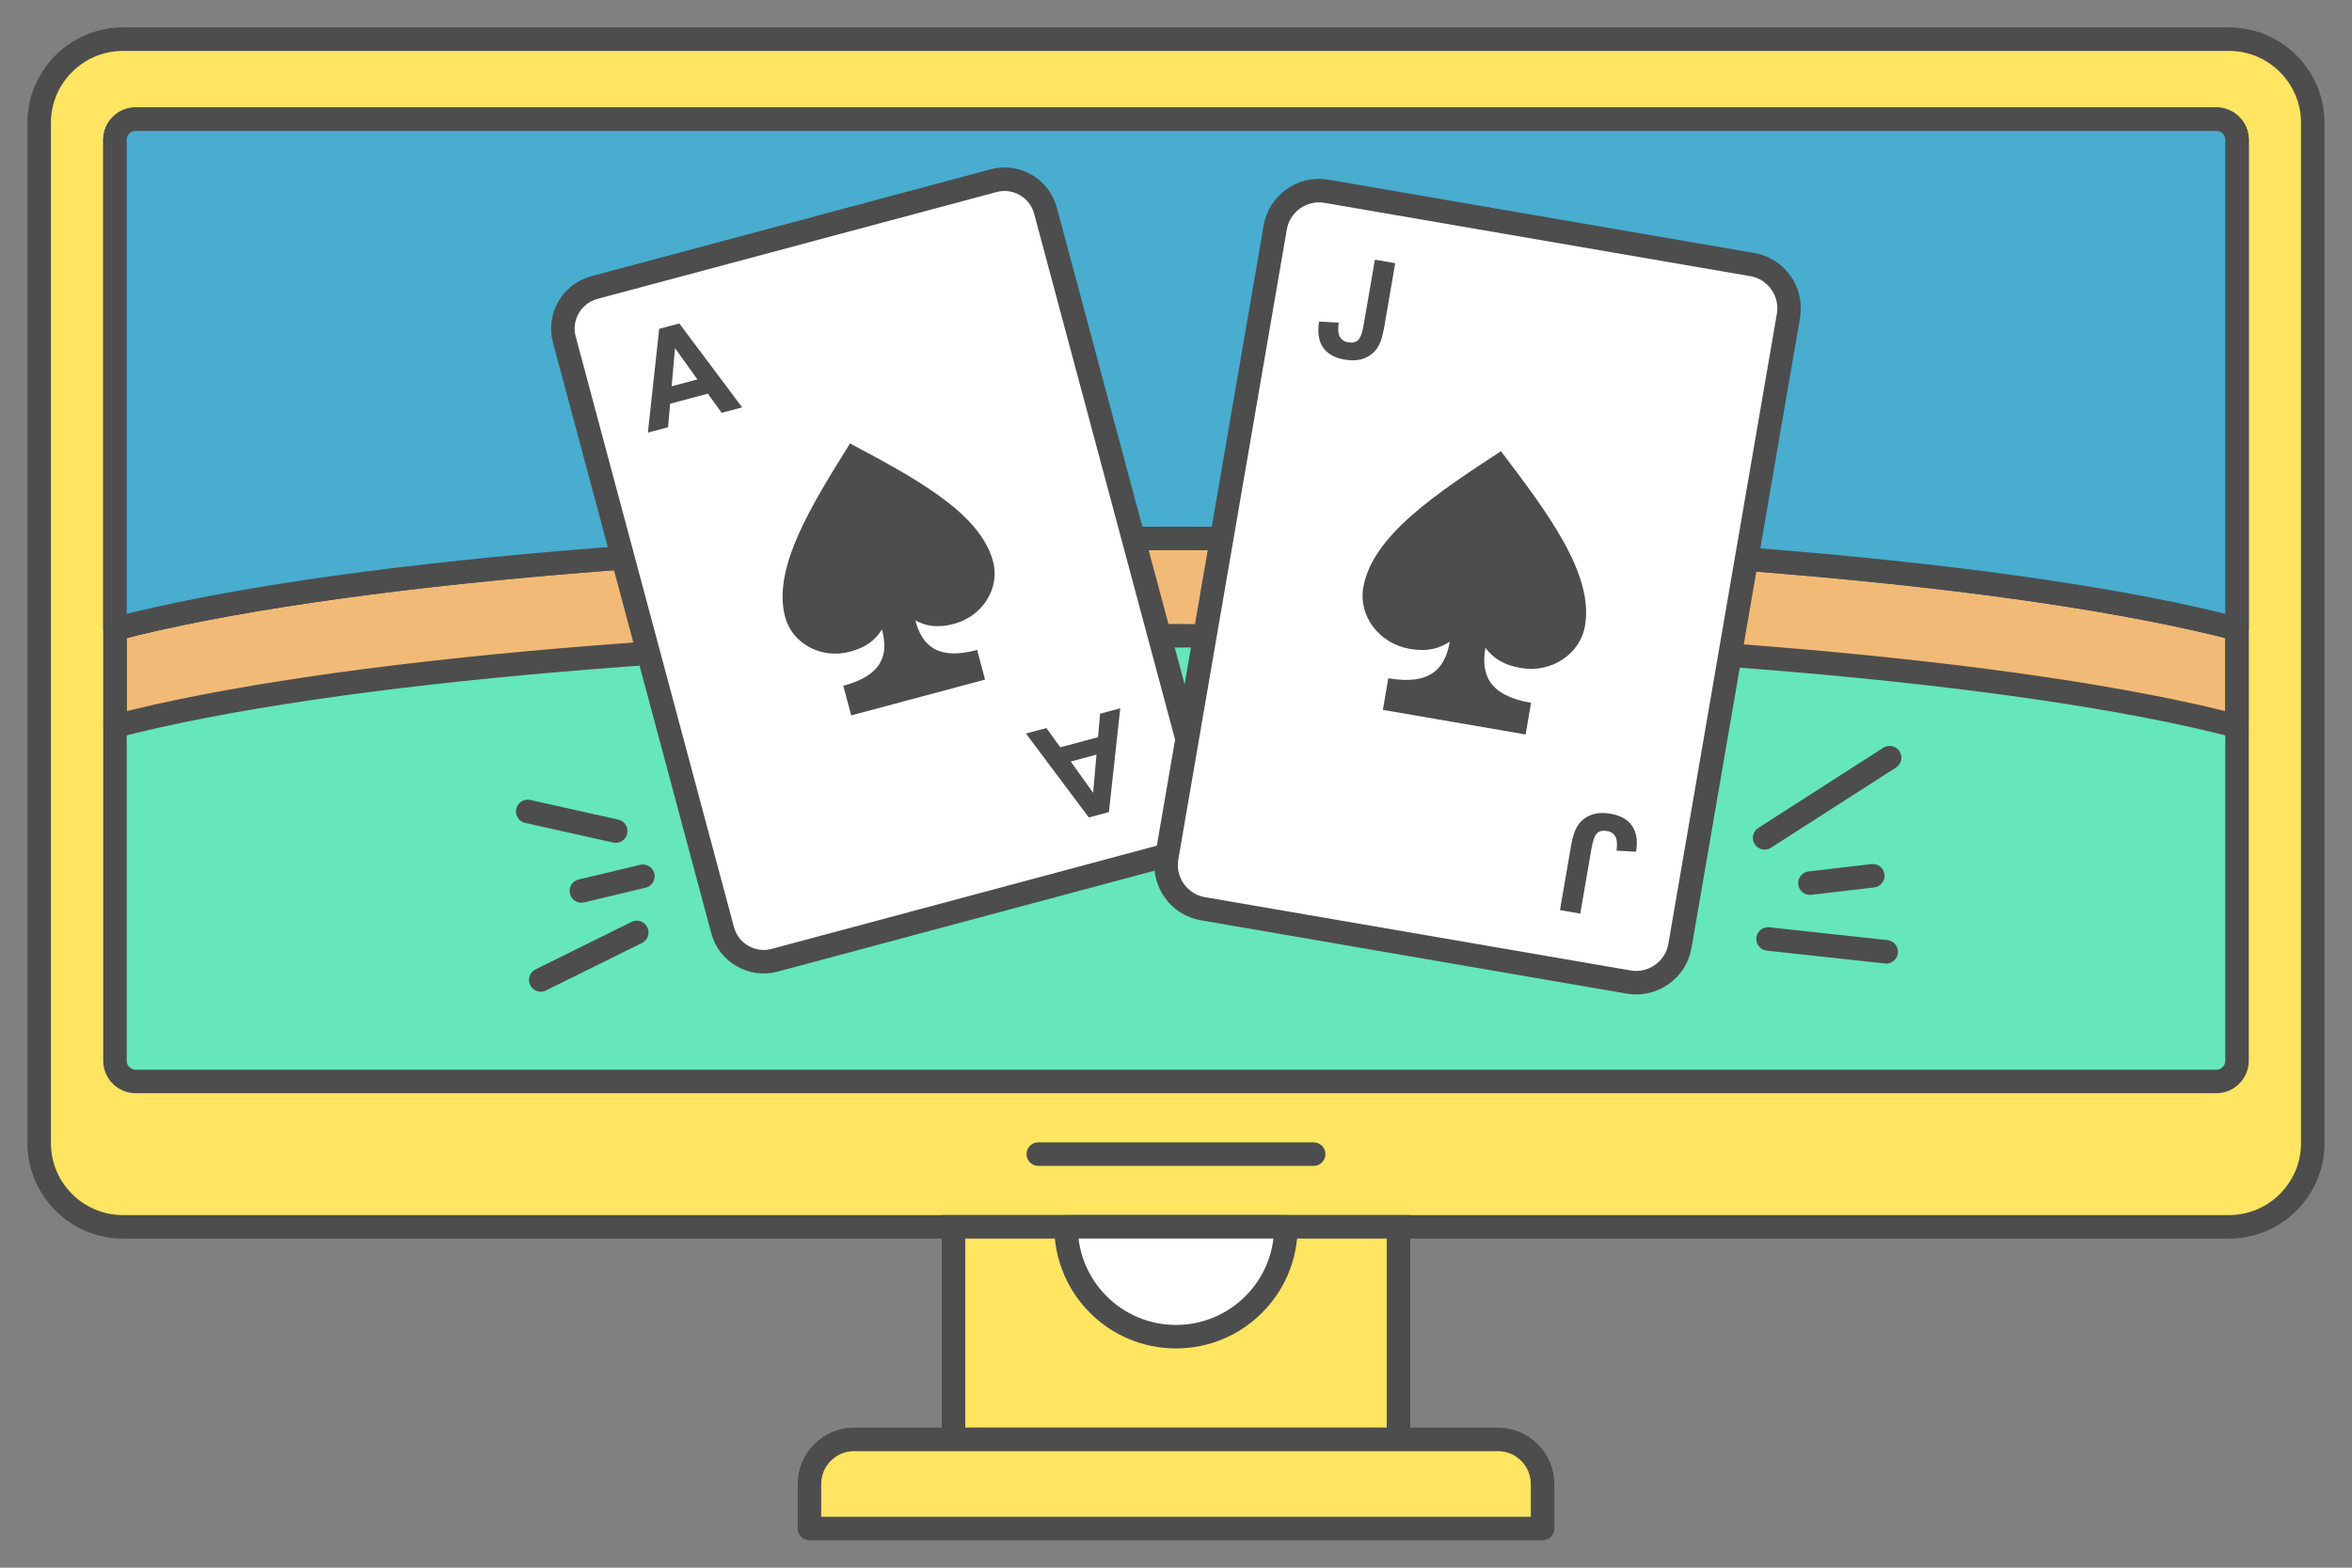
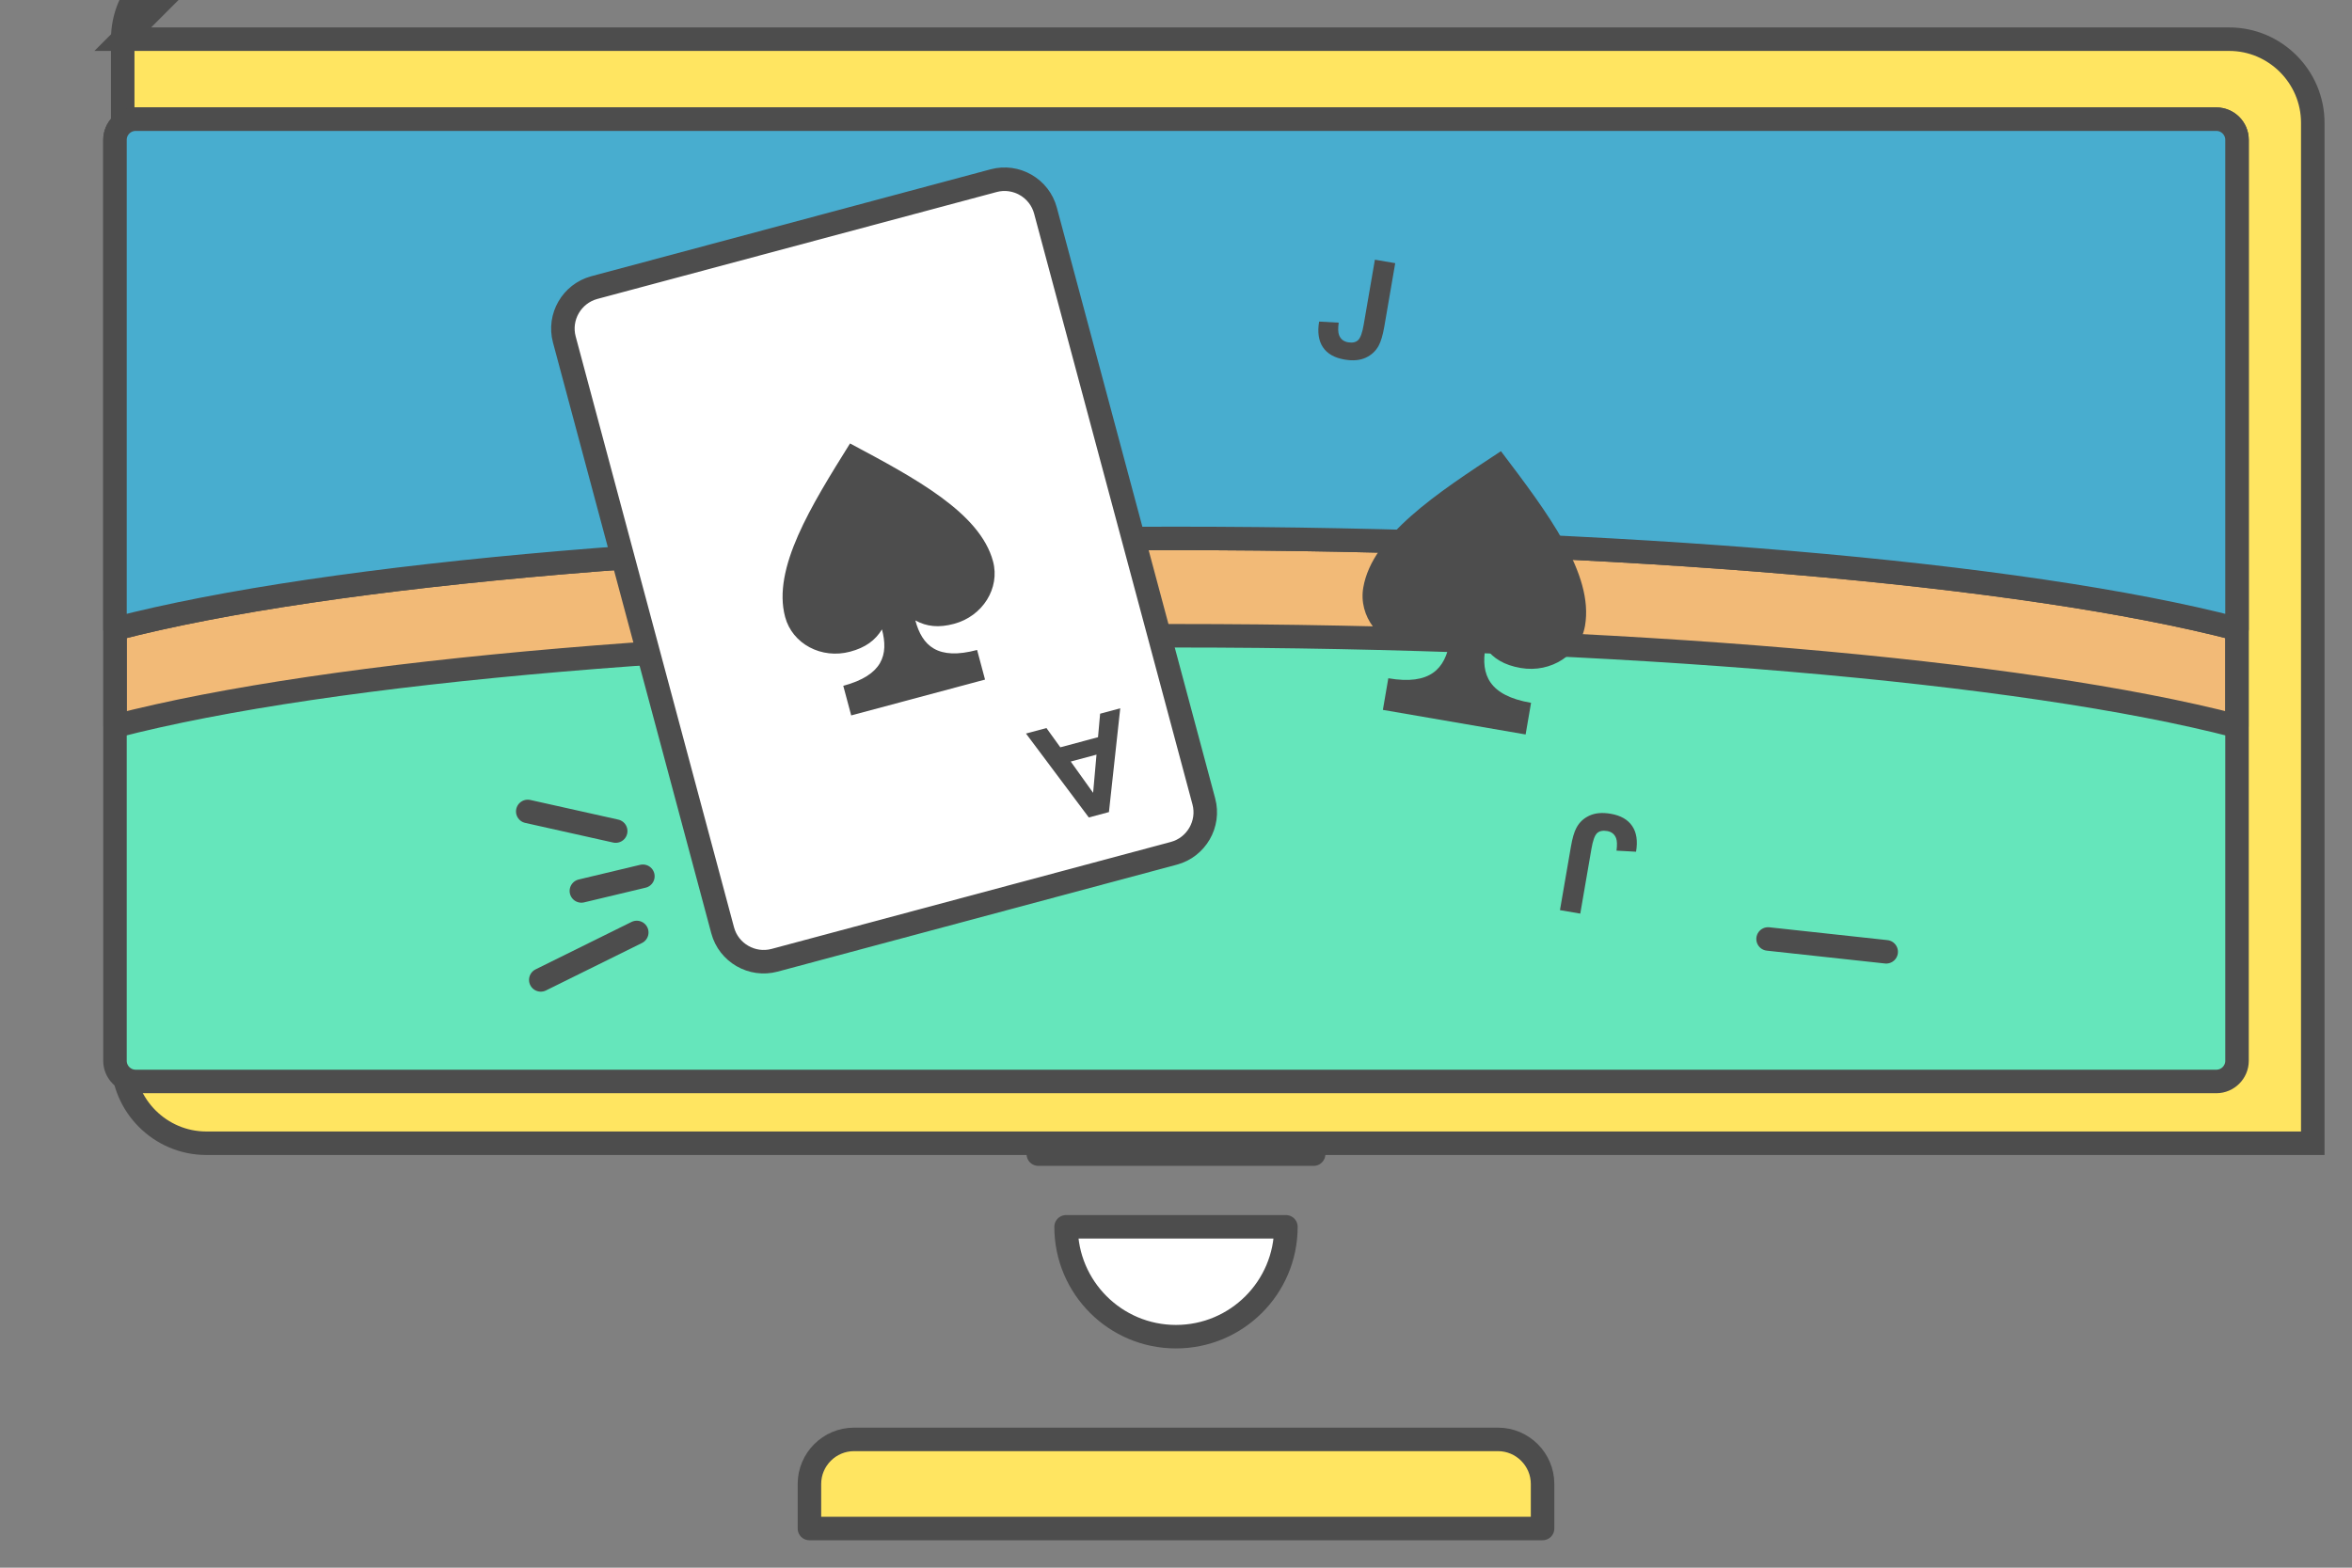
<svg xmlns="http://www.w3.org/2000/svg" xml:space="preserve" width="300px" height="200px" version="1.1" style="shape-rendering:geometricPrecision; text-rendering:geometricPrecision; image-rendering:optimizeQuality; fill-rule:evenodd; clip-rule:evenodd" viewBox="0 0 4802.9 3201.9">
  <rect x="0" y="0" width="4802.9" height="3201.9" fill="#808080" stroke="none" />
  <defs>
    <style type="text/css">
   
    .str0 {stroke:#4D4D4D;stroke-width:48;stroke-miterlimit:2.613}
    .str2 {stroke:#4D4D4D;stroke-width:48;stroke-linecap:round;stroke-linejoin:round;stroke-miterlimit:2.613}
    .str1 {stroke:#4D4D4D;stroke-width:48;stroke-linecap:round;stroke-linejoin:round;stroke-miterlimit:2.613}
    .fil0 {fill:none}
    .fil5 {fill:#48ADCF}
    .fil6 {fill:#4D4D4D}
    .fil2 {fill:#65E6BB}
    .fil4 {fill:#F2BA77}
    .fil1 {fill:#FFE561}
    .fil3 {fill:white}
    .fil7 {fill:#4D4D4D;fill-rule:nonzero}
   
  </style>
  </defs>
  <g id="Layer_x0020_1">
    <g id="_2884950675856">
      <polygon class="fil0" points="0,0 4802.9,0 4802.9,3201.9 0,3201.9 " />
-       <path class="fil1 str0" d="M250.7 80l4301.5 0c93.8,0 170.6,76.8 170.6,170.7l0 2084.3c0,93.9 -76.8,170.7 -170.6,170.7l-4301.5 0c-93.9,0 -170.7,-76.8 -170.7,-170.7l0 -2084.3c0,-93.9 76.8,-170.7 170.7,-170.7z" />
+       <path class="fil1 str0" d="M250.7 80l4301.5 0c93.8,0 170.6,76.8 170.6,170.7l0 2084.3l-4301.5 0c-93.9,0 -170.7,-76.8 -170.7,-170.7l0 -2084.3c0,-93.9 76.8,-170.7 170.7,-170.7z" />
      <path class="fil2 str0" d="M276.9 243.4l4249.1 0c23.1,0 42.1,19 42.1,42.1l0 1881.2c0,23.1 -19,42.1 -42.1,42.1l-4249.1 0c-23.2,0 -42.1,-19 -42.1,-42.1l0 -1881.2c0,-23.1 18.9,-42.1 42.1,-42.1z" />
-       <polygon class="fil1 str0" points="1947.1,2505.7 2855.8,2505.7 2855.8,2939.9 1947.1,2939.9 " />
      <path class="fil1 str1" d="M1652.9 3121.9l1497.1 0 0 -91c0,-50.1 -41,-91 -91,-91l-1315.1 0c-50.1,0 -91,40.9 -91,91l0 91z" />
      <line class="fil0 str1" x1="2120.3" y1="2357.2" x2="2682.5" y2="2357.2" />
      <path class="fil3 str1" d="M2401.4 2505.7l224.5 0c0,123.9 -100.5,224.4 -224.5,224.4 -123.9,0 -224.4,-100.5 -224.4,-224.4l224.4 0z" />
      <path class="fil4 str2" d="M235.2 1284.4l0 198.7c438.2,-114 1267,-184.6 2166.2,-184.6 899.2,0 1728.1,70.6 2166.3,184.6l0 -198.7c-438.2,-114.1 -1267.1,-184.7 -2166.3,-184.7 -899.2,0 -1728,70.6 -2166.2,184.7z" />
      <path class="fil5 str2" d="M4568.1 1283.8l-0.4 0.6c-438.2,-114.1 -1267.1,-184.7 -2166.3,-184.7 -899.2,0 -1728,70.6 -2166.2,184.7l-0.4 -0.2 0 -998.7c0,-23.1 18.9,-42.1 42.1,-42.1l4249.1 0c23.1,0 42.1,19 42.1,42.1l0 998.3z" />
      <path class="fil3 str1" d="M1213.5 587.4l815.5 -218.4c45.9,-12.4 93.6,15.2 105.9,61.1l323.4 1206.8c12.3,45.9 -15.3,93.6 -61.2,105.9l-815.4 218.5c-46,12.3 -93.7,-15.2 -106,-61.2l-323.3 -1206.7c-12.4,-46 15.2,-93.6 61.1,-106z" />
      <path class="fil6" d="M1869.2 1267.2c23.1,12.6 47.5,15.4 79.1,6.9 58.5,-15.7 94.2,-72.9 79.5,-127.6 -26.6,-99.3 -159.3,-170 -292,-240.8 -79.6,127.6 -159.1,255.3 -132.5,354.5 14.7,54.8 74.1,86.5 132.7,70.8 31.5,-8.4 51.3,-23.1 65,-45.5 13.8,51.6 1.6,93.6 -79,115.2l16.2 60.5 273.3 -73.2 -16.2 -60.5c-80.7,21.6 -112.3,-8.7 -126.1,-60.3z" />
-       <path class="fil7" d="M1515.5 832l-41.8 11.2 -28.3 -39.2 -77 20.6 -4.2 48 -41.2 11 23.1 -212 41.1 -11 128.3 171.4zm-91.4 -57.1l-45.7 -63.9 -6.9 78 52.6 -14.1z" />
      <path class="fil7" d="M2095.1 1498.2l41.8 -11.2 28.3 39.3 77 -20.6 4.3 -48 41.1 -11 -23.1 211.9 -41.1 11 -128.3 -171.4zm91.4 57.2l45.7 63.9 6.9 -78 -52.6 14.1z" />
-       <path class="fil3 str1" d="M2708.6 390.6l869.8 149.8c49,8.4 82.2,55.5 73.7,104.5l-221.6 1287.1c-8.5,49 -55.5,82.2 -104.5,73.8l-869.7 -149.8c-49.1,-8.4 -82.3,-55.5 -73.8,-104.5l221.6 -1287.1c8.5,-49 55.5,-82.2 104.5,-73.8z" />
      <path class="fil6" d="M3033.3 1323.1c16.3,22 38.4,35.4 72,41.2 62.5,10.8 121.3,-27.9 131.4,-86.3 18.2,-105.9 -76.8,-231.2 -171.7,-356.5 -131.5,86.3 -262.9,172.6 -281.1,278.5 -10.1,58.4 32.5,114.5 95,125.3 33.6,5.8 58.8,0.5 81.6,-14.8 -9.5,55.1 -39.5,89.6 -125.5,74.8l-11.1 64.6 291.5 50.2 11.1 -64.6c-86,-14.8 -102.7,-57.4 -93.2,-112.4z" />
      <path class="fil7" d="M2807.6 530.4l41.5 7.1 -22.3 129.7c-3,17 -6.7,29.8 -11.3,38.5 -6,11.2 -14.9,19.5 -26.7,24.9 -11.7,5.4 -26.2,6.7 -43.5,3.7 -20.2,-3.5 -34.8,-11.8 -43.7,-24.9 -8.9,-13.2 -11.6,-30.8 -7.9,-52.6l40 2.2c-1.6,11.7 -1.3,20.3 0.8,25.6 3.2,8.1 9.3,12.9 18.3,14.5 9.1,1.5 16.1,0 20.7,-4.6 4.7,-4.6 8.5,-15.2 11.3,-31.8l22.8 -132.3z" />
      <path class="fil7" d="M3227 1866l-41.5 -7.1 22.4 -129.7c2.9,-17 6.6,-29.8 11.2,-38.4 6,-11.3 14.9,-19.6 26.7,-25 11.8,-5.4 26.2,-6.7 43.5,-3.7 20.2,3.5 34.8,11.8 43.7,25 9,13.1 11.6,30.7 7.9,52.5l-39.9 -2.2c1.5,-11.7 1.2,-20.2 -0.9,-25.6 -3.1,-8.1 -9.2,-12.9 -18.3,-14.5 -9.1,-1.5 -16,0 -20.7,4.6 -4.7,4.6 -8.5,15.2 -11.3,31.8l-22.8 132.3z" />
-       <line class="fil0 str2" x1="3603.5" y1="1711.2" x2="3858.7" y2="1547.5" />
-       <line class="fil0 str2" x1="3696" y1="1803.7" x2="3824.3" y2="1788.7" />
      <line class="fil0 str2" x1="3610.5" y1="1917.8" x2="3851.7" y2="1944" />
      <line class="fil0 str2" x1="1257.3" y1="1697.4" x2="1077.7" y2="1657.3" />
      <line class="fil0 str2" x1="1312.8" y1="1789.7" x2="1187.2" y2="1819.7" />
      <line class="fil0 str2" x1="1300.3" y1="1904.5" x2="1104.3" y2="2001.4" />
    </g>
  </g>
</svg>